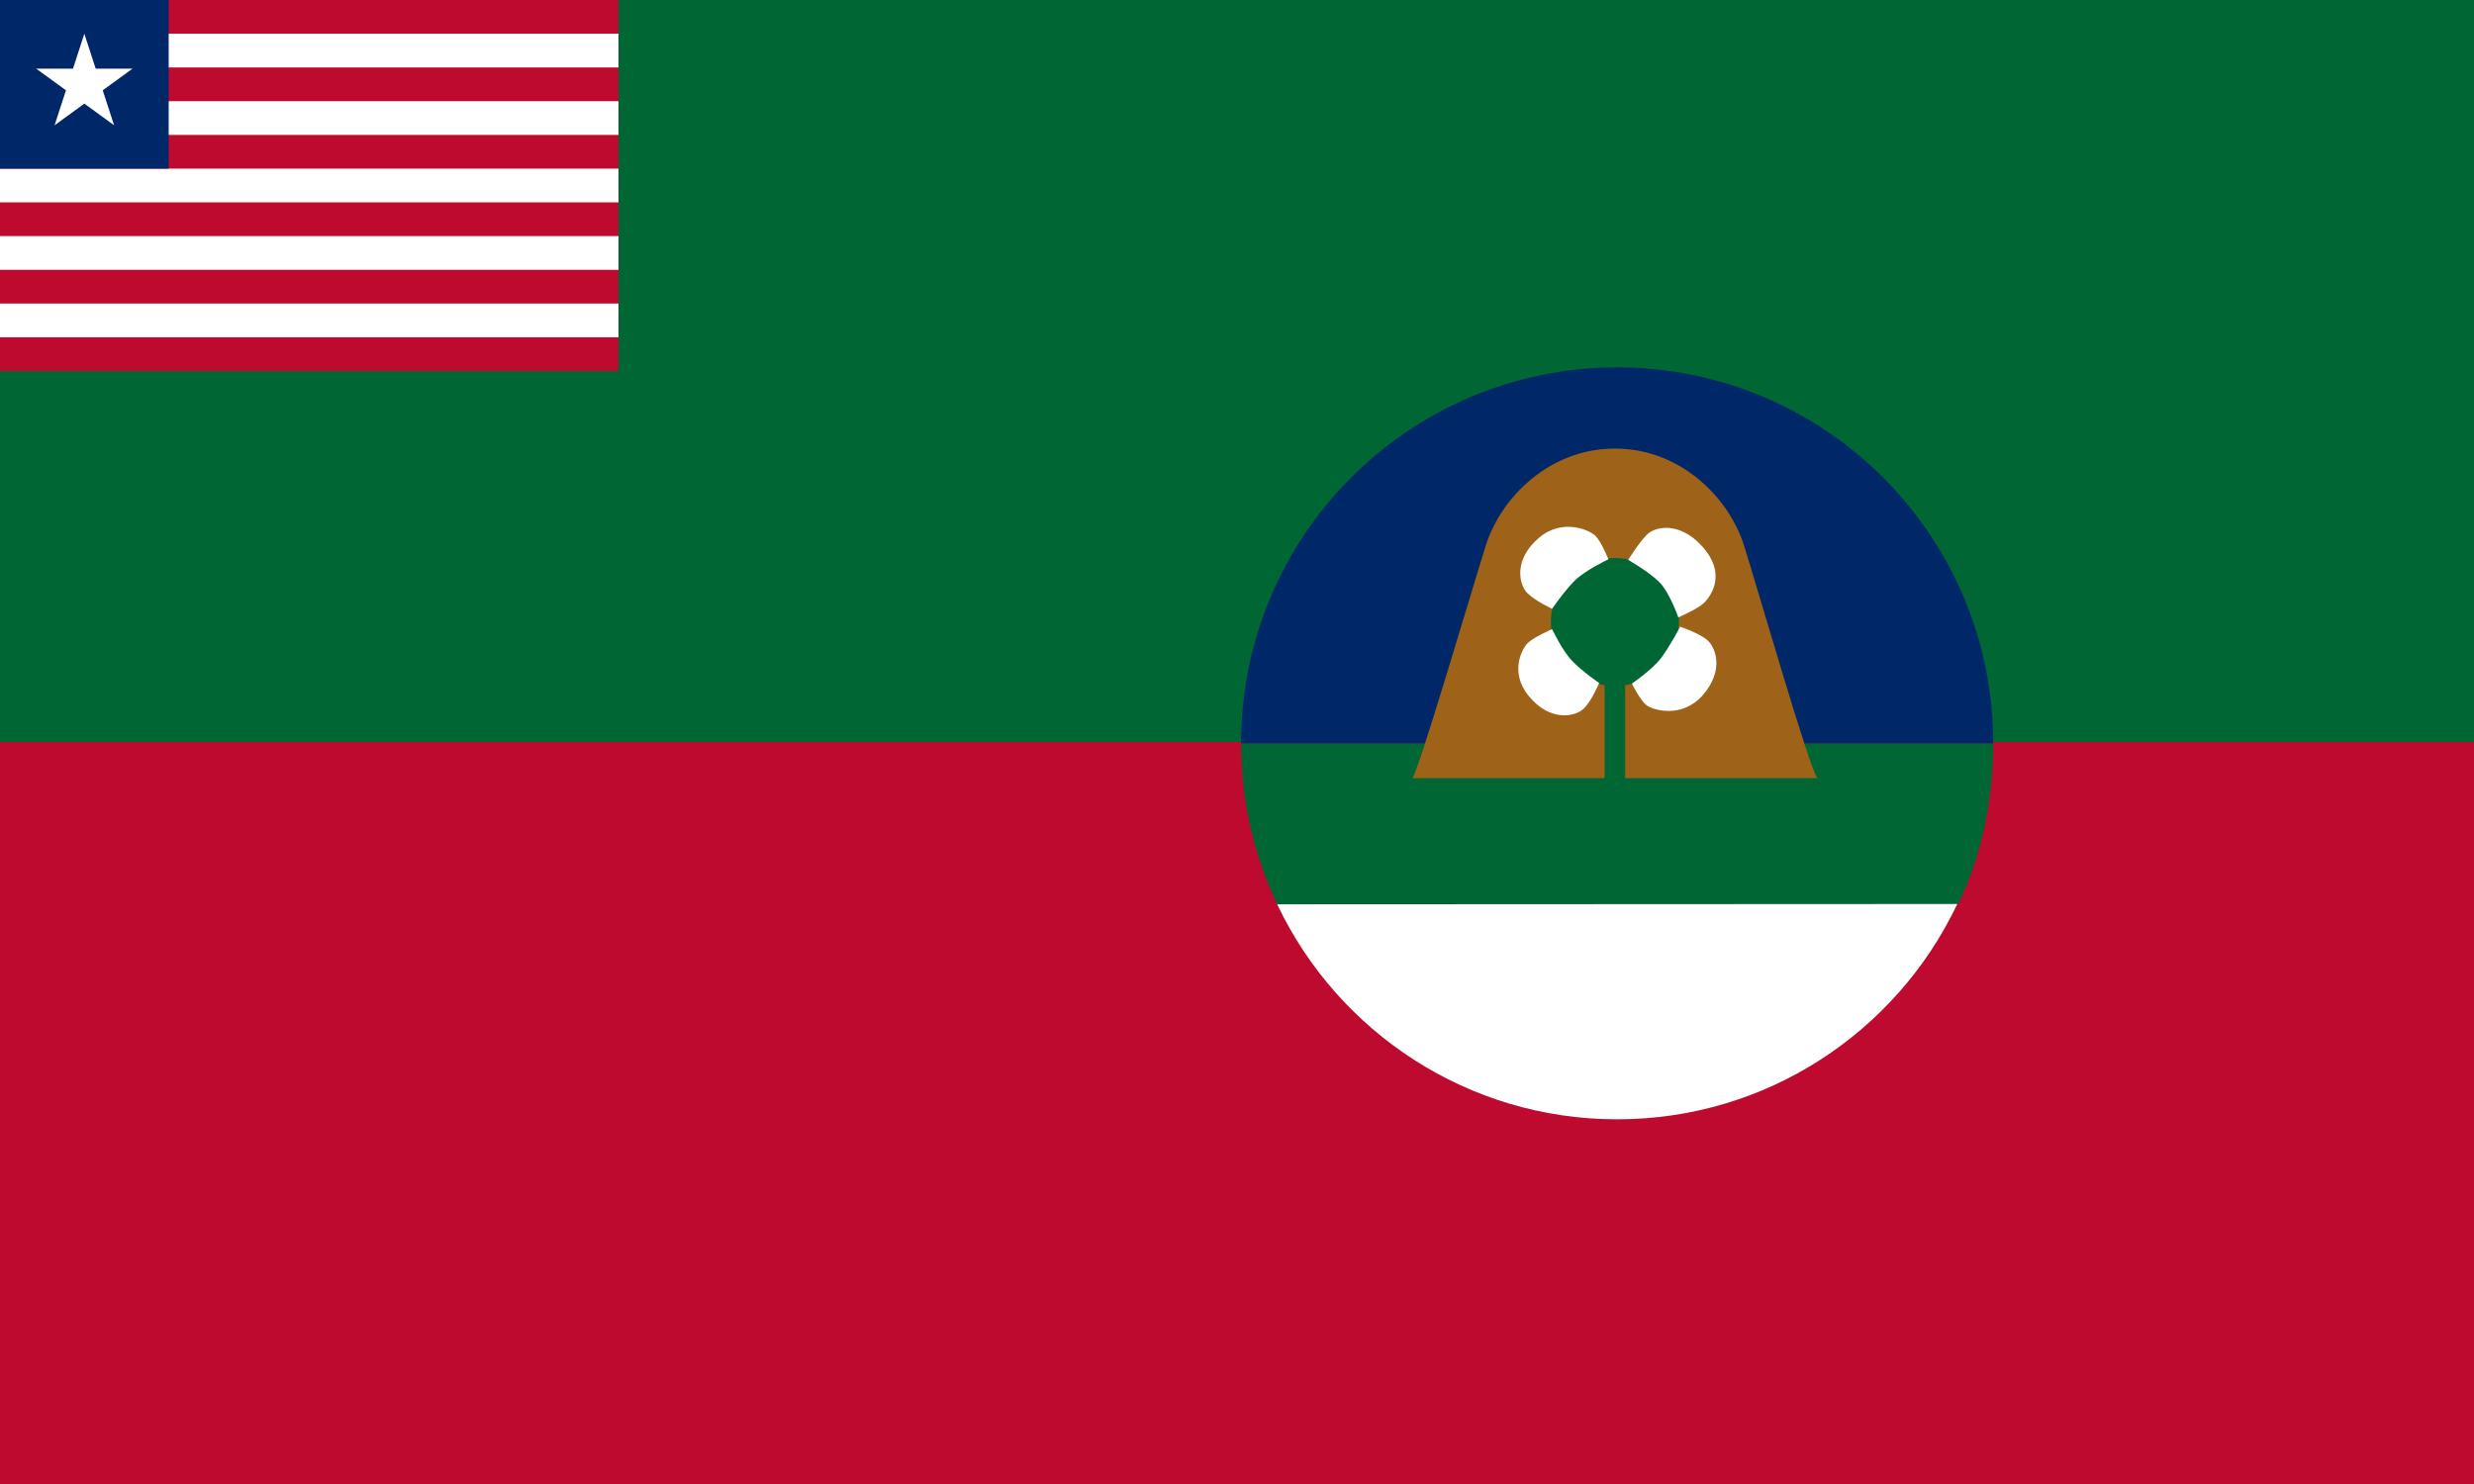
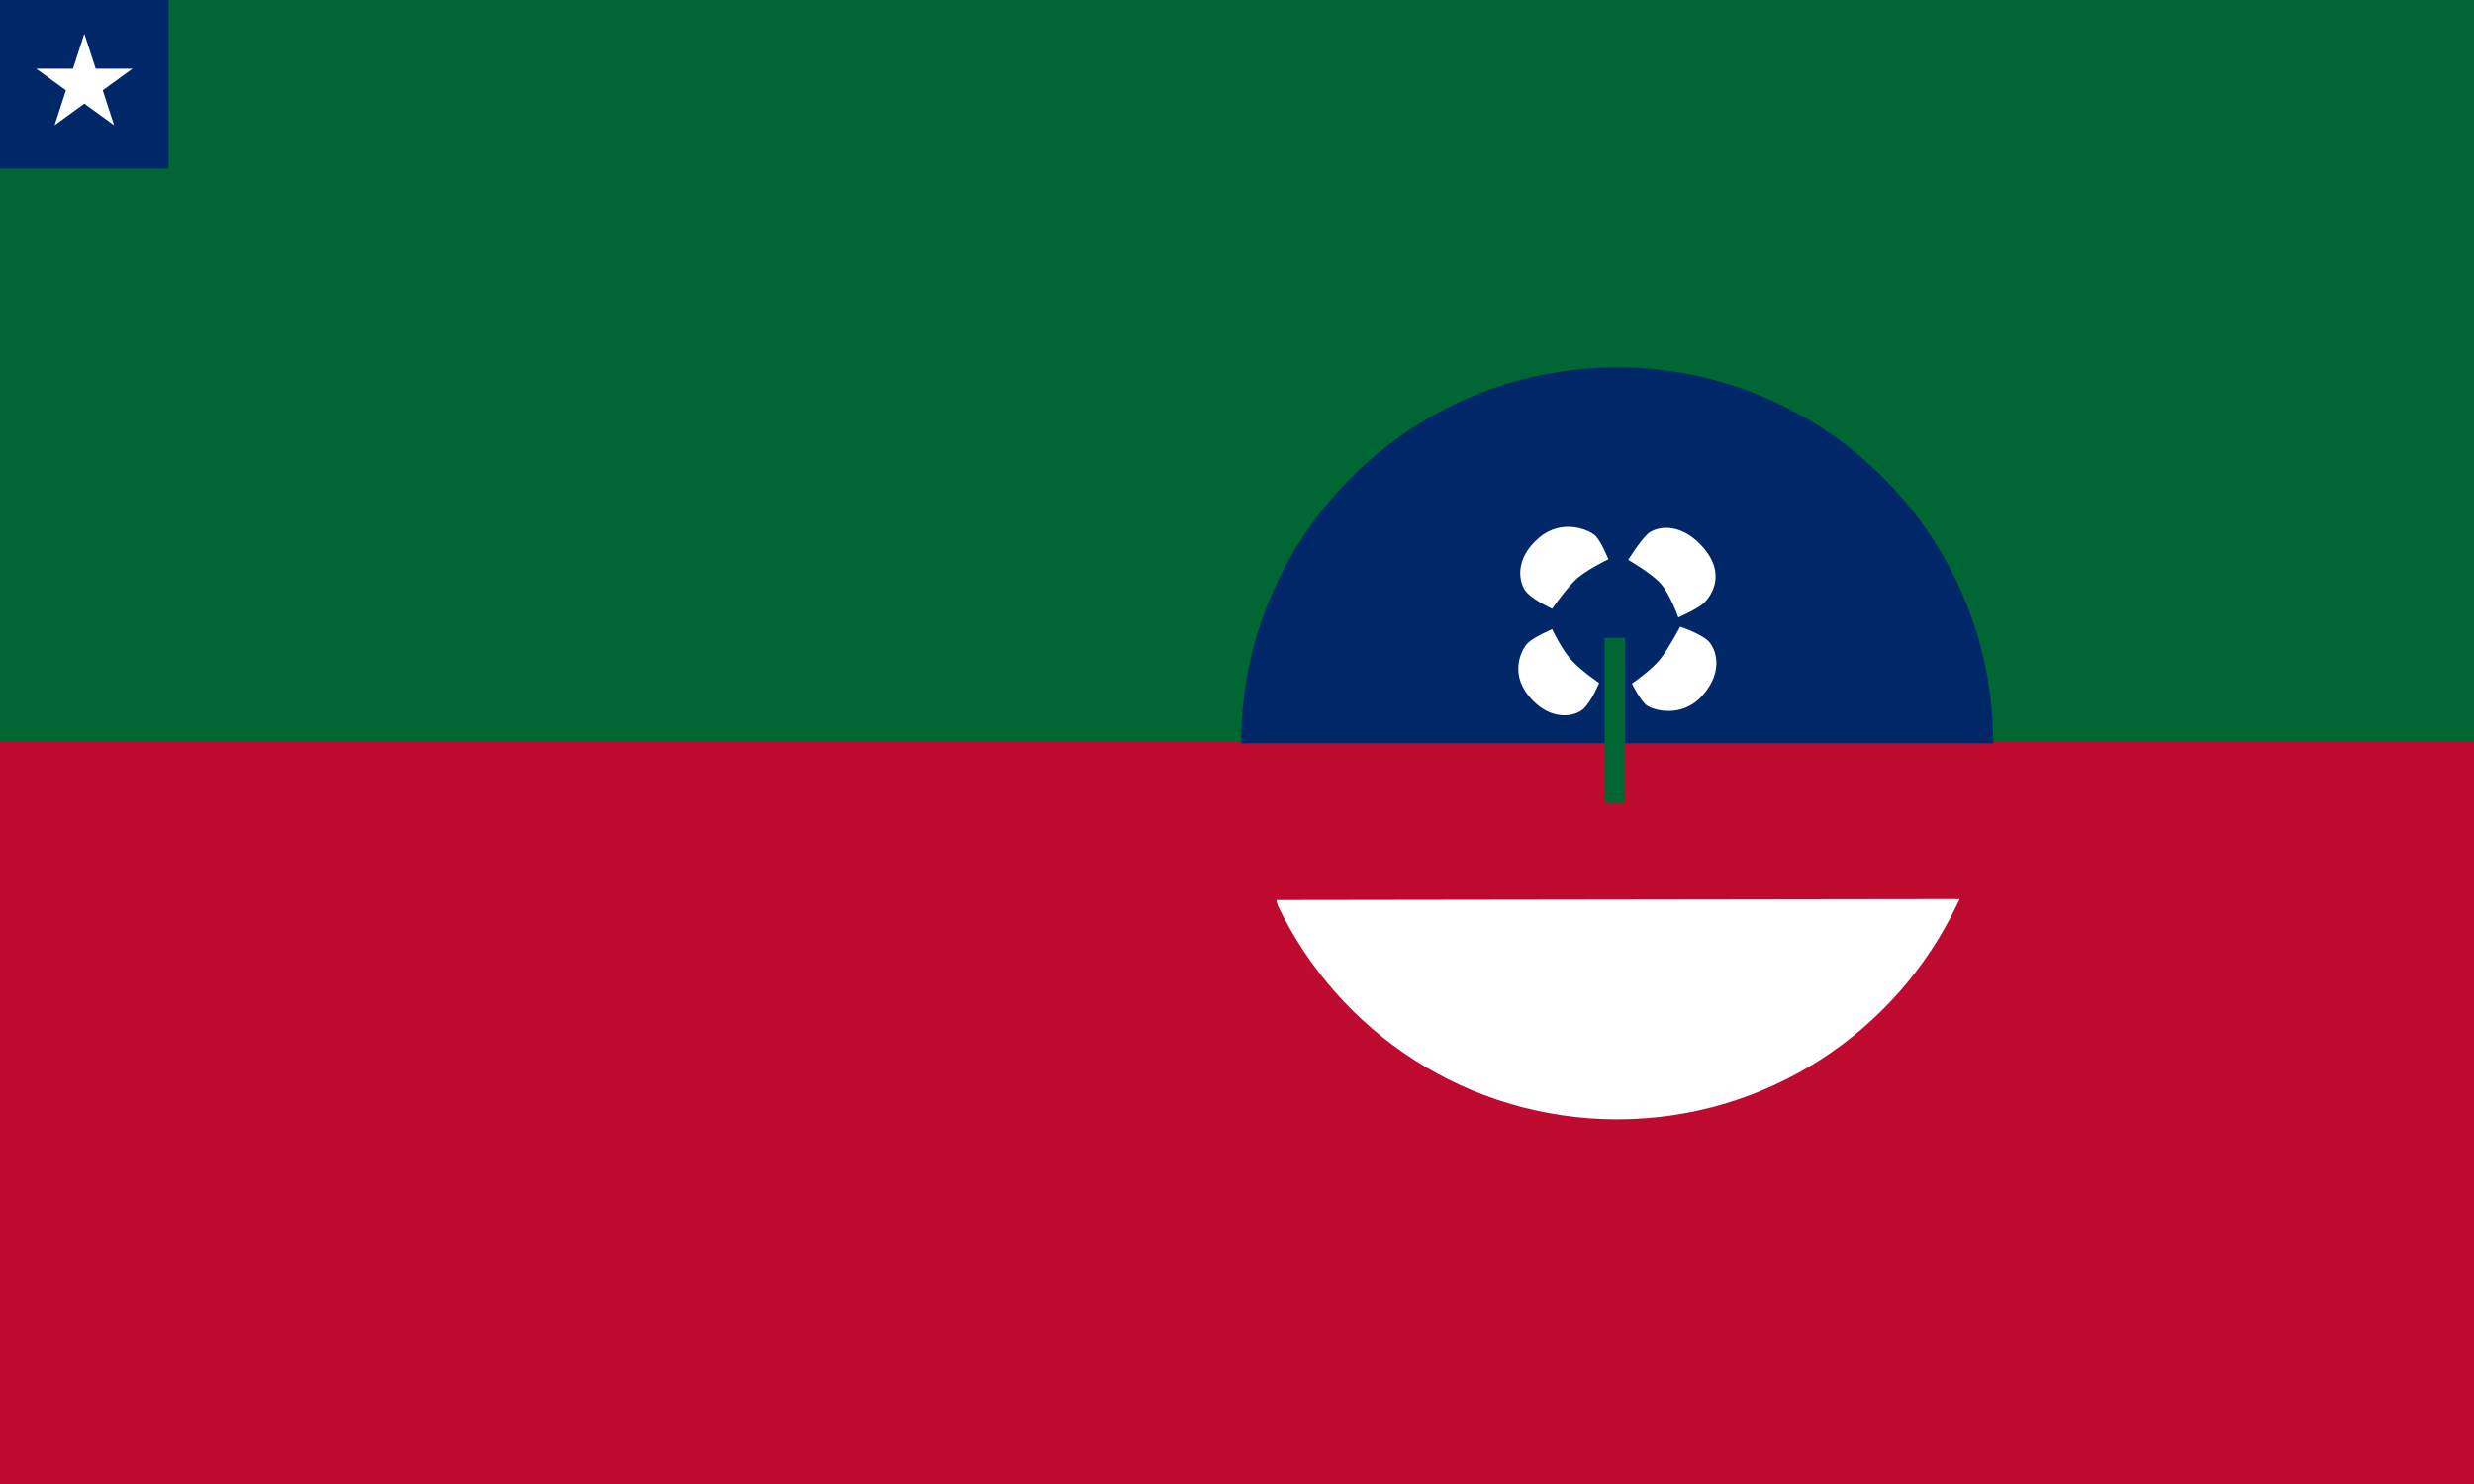
<svg xmlns="http://www.w3.org/2000/svg" width="4000" height="2400">
  <path fill="#bf0a30" d="M0 0h4000v2400H0z" />
  <path fill="#063" d="M0 0h4000v1200H0z" />
-   <path fill="#bf0a30" d="M0 0h1000v600H0z" />
-   <path d="M0 81.818h1000M0 190.91h1000M0 300h1000M0 409.09h1000M0 518.183h1000" stroke="#fff" stroke-width="54.545" />
  <path fill="#002868" d="M0 0h272.727v272.727H0z" />
  <path d="m136.364 54.545 48.091 148.01L58.55 111.08h155.627L88.272 202.556z" fill="#fff" />
  <g fill="#fff">
    <path d="M3163.208 1464.778c-97.997 204.341-306.805 345.438-548.568 345.438-241.884 0-450.78-141.24-548.715-345.746l-2.421-8.896 1105.046-1.535-5.342 10.739z" />
-     <path fill="#063" d="M3222.682 1202.174c0 93.649-20.475 186.904-56.848 259.788l-1100.857.521c-37.436-78.909-58.38-167.163-58.38-260.309h1216.085z" />
    <path fill="#002868" d="M3222.682 1202.174H2006.597c0-335.813 272.23-608.042 608.042-608.042 335.814 0 608.043 272.229 608.043 608.042z" />
-     <path fill="#9e6218" d="M2938.5 1258.5c-12-12-95.573-302.816-119-377-24-76-102-156-208-156h-1c-106 0-184 80-208 156-23.427 74.184-109.5 367.5-119 377h655z" />
    <path fill="#063" d="M2594.5 1031.5h33v268h-33z" />
-     <circle fill="#063" cx="2611" cy="1006" r="103.5" />
    <path d="M2488.204 869.752c-42.025 35.722-32.045 76.171-18.912 89.304 13.133 13.132 40.209 25.444 40.209 25.444s19.678-28.597 36.487-45.407c16.81-16.81 54.513-34.593 54.513-34.593s-11.436-28.445-20.892-37.901c-9.456-9.455-53.481-29.084-91.405 3.153zM2471.512 1125.355c34.822 42.774 75.475 33.654 88.883 20.803 13.408-12.852 25.105-41.658 25.105-41.658s-26.986-18.283-43.437-35.445c-16.449-17.163-32.563-51.555-32.563-51.555s-29.346 12.747-39 22c-9.653 9.253-30.414 47.255 1.012 85.855zM2752.055 883.55c-36.942-40.958-76.172-32.045-89.306-18.912-13.132 13.133-30.249 40.862-30.249 40.862s33.402 19.025 50.213 35.835c16.81 16.81 30.787 57.165 30.787 57.165s32.251-14.088 41.706-23.544 38.294-45.456-3.151-91.406zM2752.469 1124.901c36.664-41.208 21.166-79.881 6.338-91.064-14.828-11.183-42.307-20.337-42.307-20.337s-16.563 31.769-30.878 50.749c-14.314 18.98-47.122 41.251-47.122 41.251s13.209 27.155 23.886 35.207c10.677 8.051 56.999 21.382 90.083-15.806z" />
  </g>
</svg>